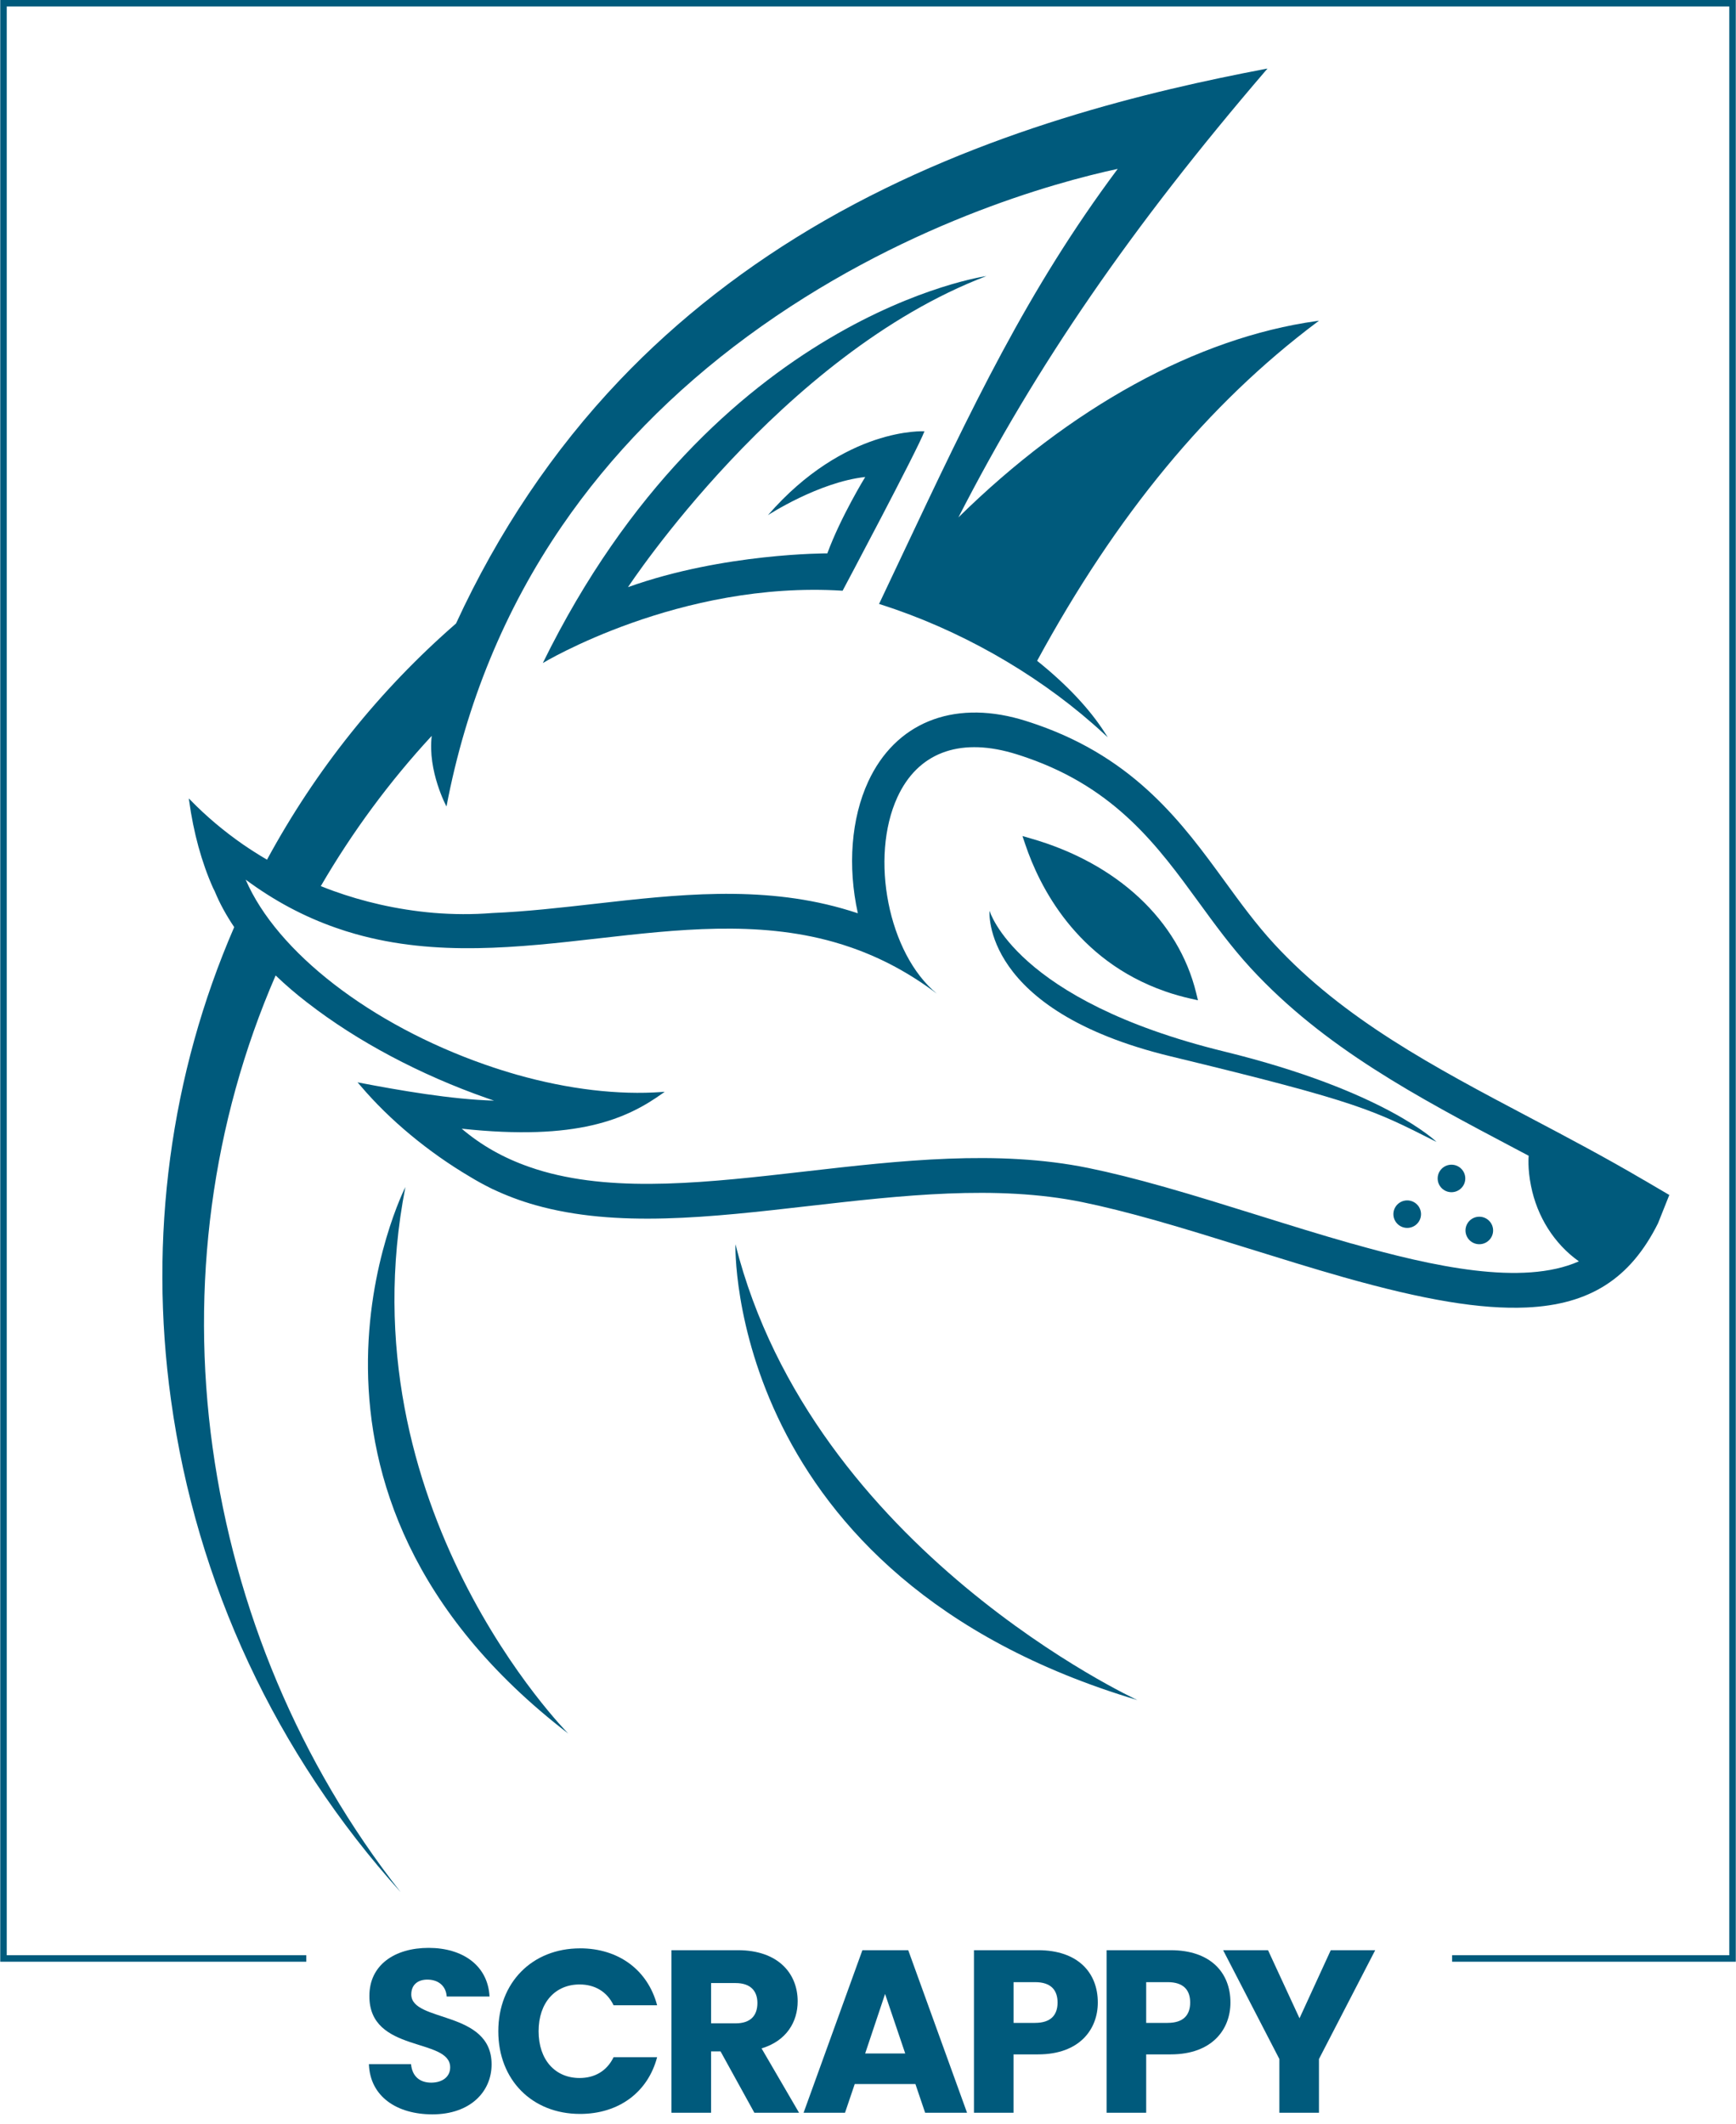
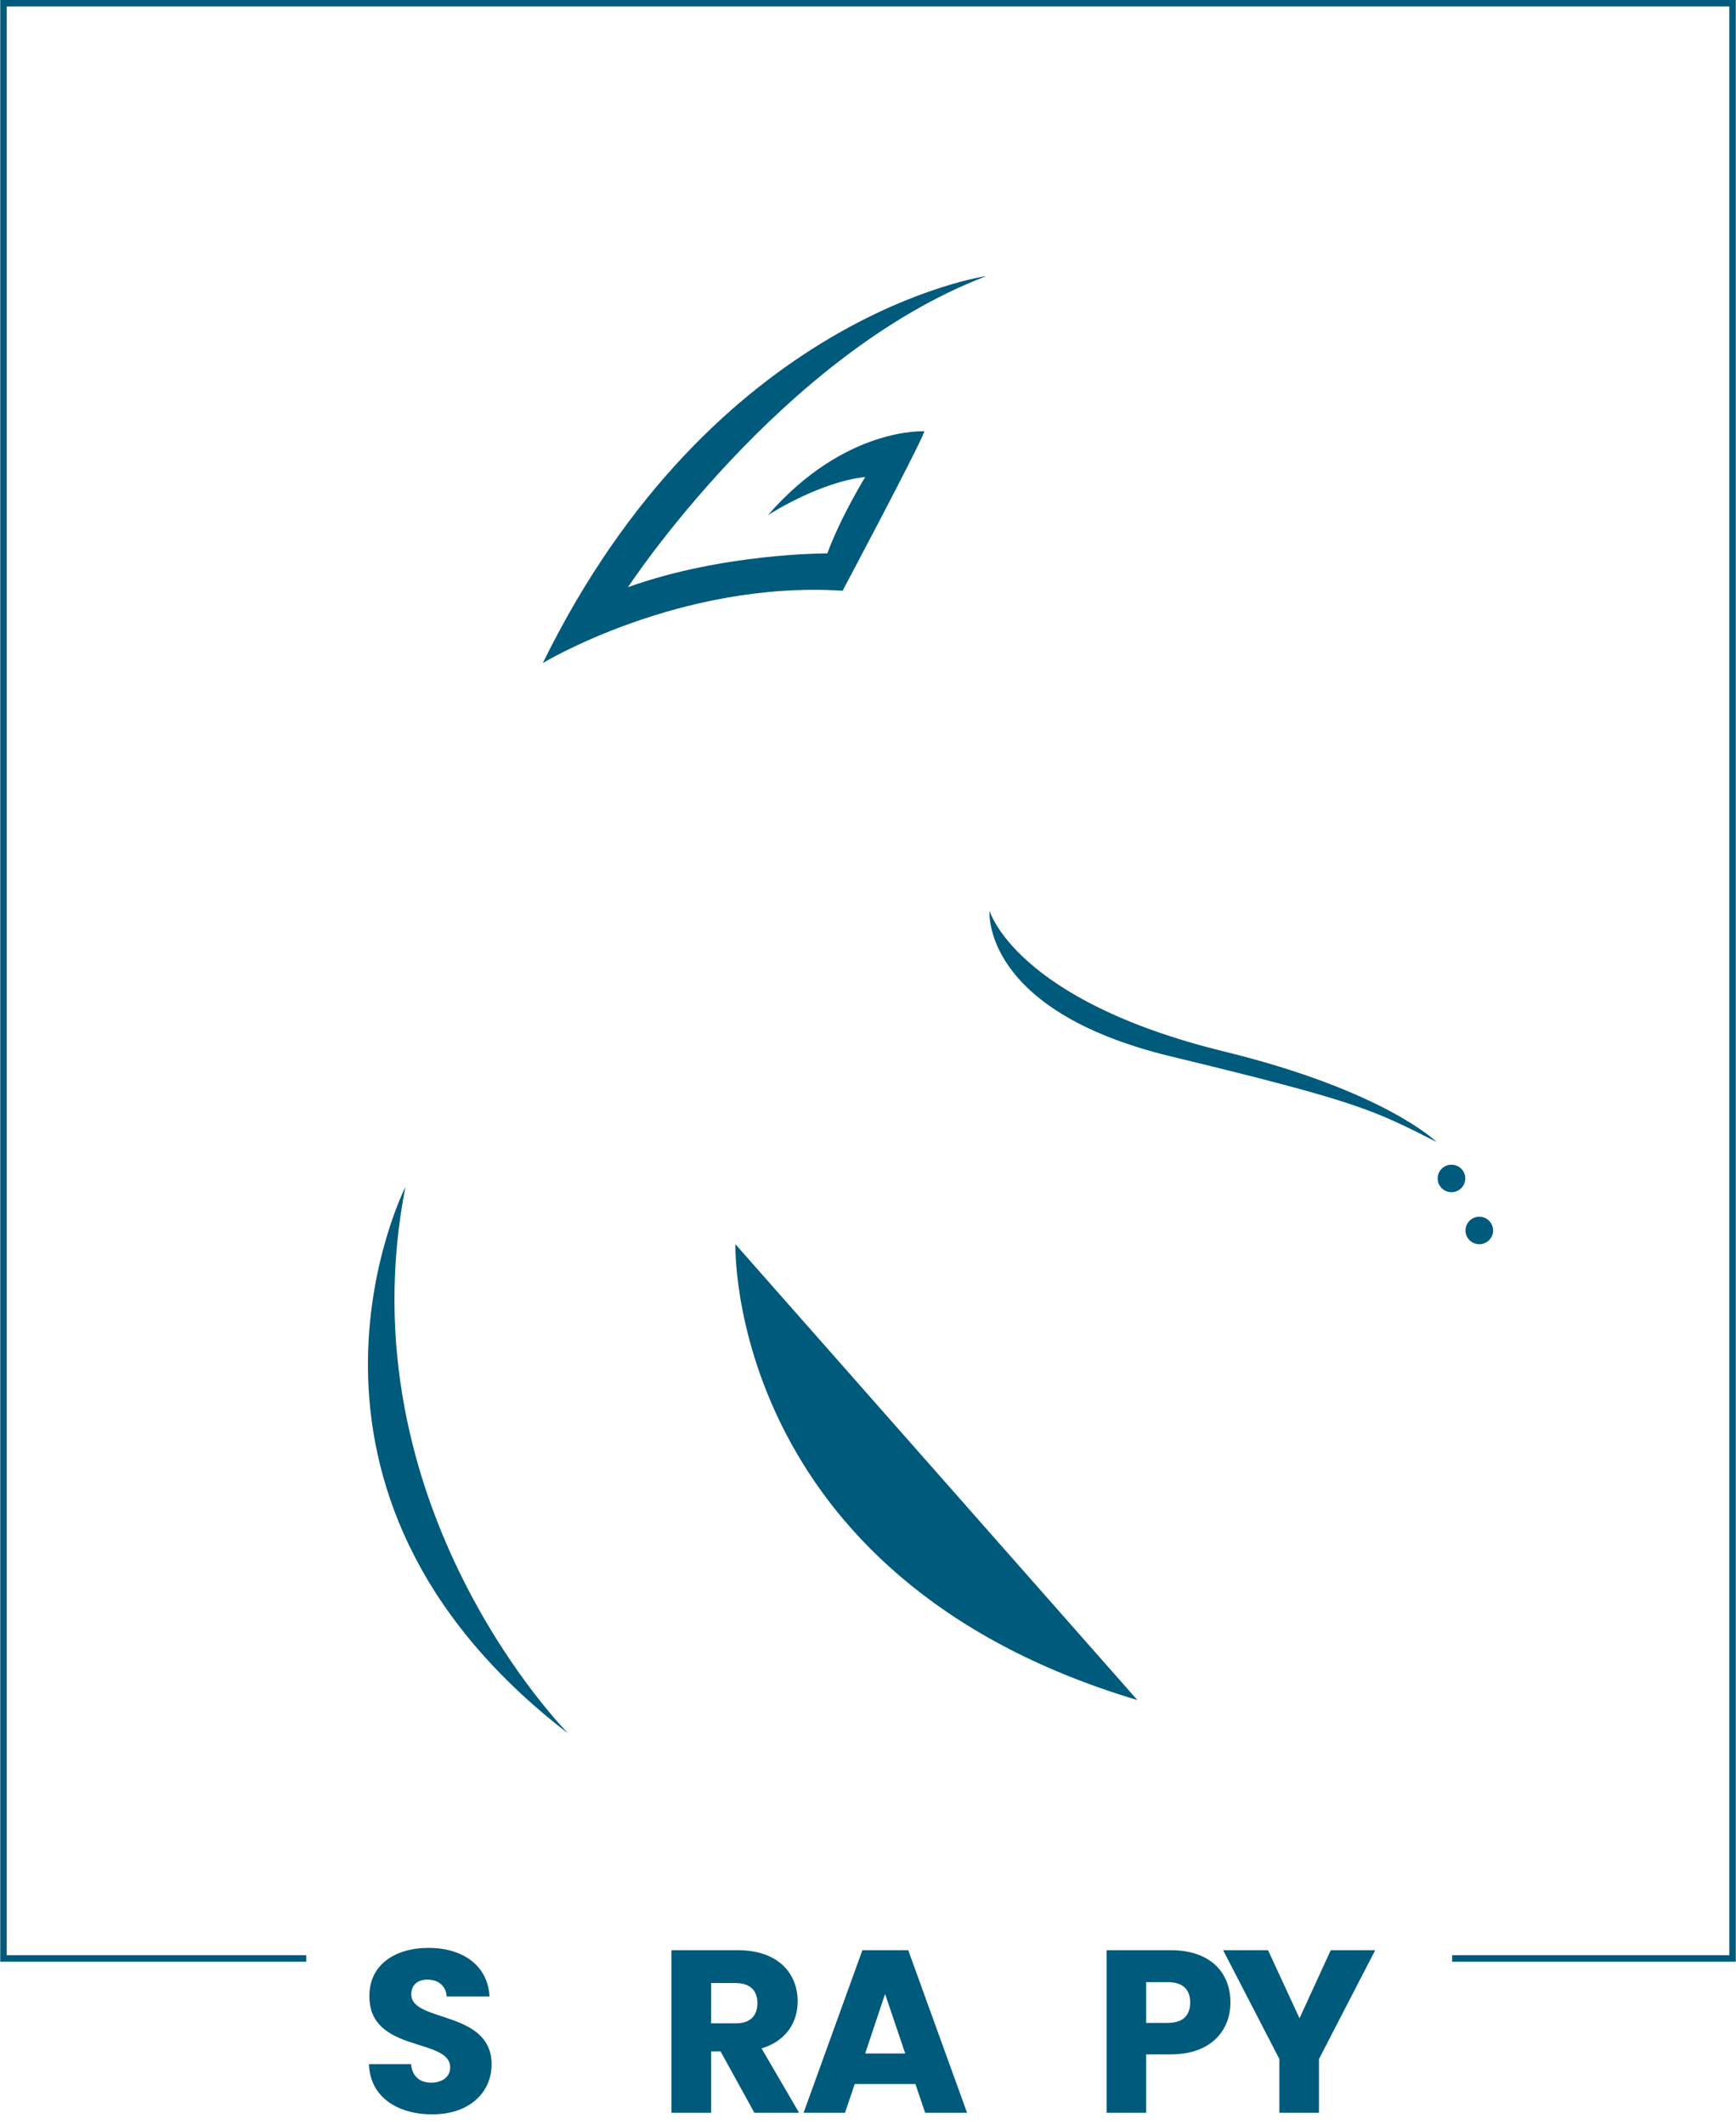
<svg xmlns="http://www.w3.org/2000/svg" id="Layer_1" data-name="Layer 1" viewBox="0 0 569.5 696.53">
  <defs>
    <style>
      .cls-1 {
        fill: #005a7c;
      }
    </style>
  </defs>
  <g>
    <g>
-       <path class="cls-1" d="M382.16,325.12c2.74.96,5.61,1.77,8.53,2.43l2.3.51-.59-2.43c-5.81-23.78-25.85-42.52-54.28-50.65l-2.7-.78.95,2.81c4.58,13.58,16.62,37.91,45.8,48.11Z" />
-       <path class="cls-1" d="M539.33,387.07c-12.63-7.43-25.24-14.09-37.44-20.52-31.43-16.59-61.11-32.26-83.91-56.98-5.9-6.41-10.93-13.3-16.27-20.63-13.66-18.74-29.13-39.97-61.4-51.24-1.29-.45-2.6-.89-3.92-1.3-.59-.18-1.19-.35-1.78-.53-22.33-6.33-40.95,1.34-49.8,20.49-5.56,12.03-6.8,27.75-3.39,43.17-1.6-.53-3.3-1.06-5.18-1.59-27.03-7.65-54.43-4.54-80.96-1.53-11.14,1.26-22.65,2.58-33.8,3.04-6.37.51-12.78.47-19.21-.05-12.32-1.07-23.34-3.75-32.96-7.22-1.32-.48-2.66-.99-4.07-1.56,10.33-17.77,22.57-34.34,36.39-49.28-1.39,11.63,4.84,23.17,4.84,23.17,6.39-33.67,19.12-64.62,37.85-91.95,15.99-23.34,36.49-44.29,60.9-62.25,49.84-36.64,101.11-50.55,121.45-54.92-29.62,39.68-47.85,78.26-70.89,127.04-2.37,5.02-4.79,10.14-7.28,15.39l-.13.26.26.08c1.76.56,3.55,1.16,5.3,1.77,25.08,8.77,49.3,23.22,68.19,40.71l1.29,1.19-.96-1.5c-5.02-7.85-12.5-15.8-22.22-23.6,26.06-47.93,56.07-84.23,91.74-111l.73-.54-.88.12c-39.13,5.48-80.77,28.32-117.41,64.39,25.58-49.93,56.77-95.23,100.95-146.7l.44-.51-.64.11c-37.23,7.1-92.71,19.96-144.49,49.65-25.54,14.65-48.25,32.33-67.49,52.56-21.71,22.83-39.74,49.63-53.58,79.68-25.13,21.87-45.99,47.93-62.01,77.47-2.87-1.69-5.51-3.38-7.91-5.03-6.27-4.36-12.06-9.24-17.27-14.59l-.47-.47.09.67c1.46,10.58,4.09,20.21,7.86,28.68l.55,1.09c1.58,3.87,3.74,7.83,6.39,11.76,0,0,0,.02-.01.03-20.94,48.24-28.12,101.83-20.73,155.01,8.34,60.19,34.4,116.02,75.34,161.46h0c-33.22-42.24-54.34-92.88-61.69-145.85-7.37-53.14-.22-106.65,20.68-154.8.04.03.08.07.11.1,3.05,2.93,6.43,5.85,10.17,8.73.11.08.21.16.32.24,16.06,12.46,36.81,23.54,58.88,31.24.72.26,1.44.51,2.17.75-13.98-.4-31-3.36-44.36-5.92l-.42-.09,1.01,1.17c9.5,11.19,22.25,21.77,35.89,29.81,2,1.22,4.12,2.4,6.48,3.58.16.07.32.15.48.24.11.06.21.12.32.17l.32.13h0c4.39,2.08,9.01,3.81,13.79,5.16,26.64,7.53,57.28,4.03,89.76.31,30.22-3.45,61.46-7.04,89.68-1.28,7,1.43,14.97,3.42,24.35,6.07,9.76,2.77,20.07,5.98,30.05,9.09l.23.07c10.21,3.17,20.77,6.47,31.03,9.38,26.63,7.54,45.17,10.61,60.11,9.95,20.76-.95,34.06-9.46,43.13-27.62l3.7-9.28-8.3-4.87ZM443.44,407.87c-10.1-2.86-20.63-6.14-30.81-9.32-10.1-3.15-20.55-6.41-30.51-9.23-9.52-2.7-17.73-4.75-25.08-6.25-29.8-6.09-61.85-2.42-92.85,1.13-31.43,3.6-61.13,7-85.86.01-1.62-.46-3.22-.97-4.75-1.51-8.45-2.95-15.69-7.05-22.12-12.52,37.94,4.07,54.11-3.17,65.92-11.61l.68-.49-.82.06c-14.35,1.06-30.8-.89-47.57-5.63-3.48-.99-7.01-2.11-10.48-3.32-37.63-13.15-68.35-36.91-78.6-60.69,9.41,6.96,19.12,12.14,29.67,15.82,2.06.72,4.18,1.4,6.3,1.99,26.52,7.52,53.65,4.43,79.89,1.44,25.54-2.9,51.95-5.91,77.06,1.2,1.97.56,3.94,1.18,5.85,1.85,10,3.5,19.15,8.44,27.97,15.09h0c-15.93-13.09-22.07-44.62-12.92-64.46,6.62-14.34,19.92-19.5,37.47-14.53.5.14,1.01.3,1.52.45,1.23.38,2.46.79,3.66,1.21,29.07,10.15,42.86,29.07,56.19,47.36,5.28,7.25,10.74,14.74,17.09,21.63,24.06,26.09,54.52,42.17,86.76,59.19l4.39,2.32s-.43,4.11.77,9.91c1.98,9.99,7.56,18.95,15.7,24.72-18.51,8.2-48.04,1.66-74.53-5.84Z" />
      <ellipse class="cls-1" cx="476.16" cy="386.5" rx="4.53" ry="4.51" />
      <ellipse class="cls-1" cx="485.29" cy="403.56" rx="4.53" ry="4.51" />
-       <ellipse class="cls-1" cx="461.64" cy="398.21" rx="4.53" ry="4.51" />
      <path class="cls-1" d="M323.58,90.55s-89.34,12.49-145.51,126.91c0,0,44.86-27.11,98.35-23.72,0,0,24.51-46.05,26.85-52.29,0,0-26.09-1.55-51.35,27.51,0,0,16.61-10.84,31.92-12.52,0,0-8.04,13.09-12.43,25.05,0,0-34.06-.14-65.39,11.08,0,0,50.12-76.34,117.56-102.02Z" />
      <path class="cls-1" d="M324.62,298.7s-2.95,32.68,59.5,47.77c62.45,15.09,66.51,17.66,87.15,28.06,0,0-16.9-16.75-69.76-29.69-68.54-16.78-76.89-46.14-76.89-46.14Z" />
    </g>
    <path class="cls-1" d="M132.99,389.31s-50.55,99.36,53.43,179.25c0,0-73.91-74.33-53.43-179.25Z" />
-     <path class="cls-1" d="M241.26,408.07s-3.17,109.2,131.86,149.5c0,0-106.52-48.99-131.86-149.5Z" />
+     <path class="cls-1" d="M241.26,408.07s-3.17,109.2,131.86,149.5Z" />
  </g>
  <polygon class="cls-1" points="569.43 0 .08 0 .08 643.39 100.48 643.39 100.48 641.26 2.21 641.26 2.21 2.13 567.3 2.13 567.3 641.26 476.37 641.26 476.37 643.39 569.43 643.39 569.43 0" />
  <g>
    <path class="cls-1" d="M141.83,693.45c-11.47,0-20.43-5.7-20.81-16.48h13.82c.38,4.1,2.96,6.08,6.61,6.08s6.23-1.9,6.23-5.01c0-9.87-26.66-4.56-26.5-23.47,0-10.1,8.28-15.72,19.44-15.72s19.44,5.77,19.97,15.95h-14.05c-.23-3.42-2.66-5.47-6.15-5.54-3.11-.08-5.47,1.52-5.47,4.86,0,9.26,26.35,5.09,26.35,22.93,0,8.96-6.99,16.4-19.44,16.4Z" />
-     <path class="cls-1" d="M190.28,639c12.68,0,22.25,7.14,25.29,18.68h-14.28c-2.2-4.56-6.23-6.83-11.16-6.83-7.97,0-13.44,5.92-13.44,15.34s5.47,15.34,13.44,15.34c4.94,0,8.96-2.28,11.16-6.83h14.28c-3.04,11.54-12.61,18.61-25.29,18.61-15.72,0-26.81-11.16-26.81-27.11s11.09-27.19,26.81-27.19Z" />
    <path class="cls-1" d="M242.09,639.61c13.06,0,19.59,7.52,19.59,16.78,0,6.68-3.65,12.99-11.85,15.42l12.3,21.11h-14.66l-11.09-20.12h-3.11v20.12h-12.99v-53.31h21.8ZM241.33,650.39h-8.05v13.21h8.05c4.86,0,7.14-2.51,7.14-6.68,0-3.95-2.28-6.53-7.14-6.53Z" />
    <path class="cls-1" d="M300.3,683.5h-19.9l-3.19,9.42h-13.59l19.29-53.31h15.04l19.29,53.31h-13.75l-3.19-9.42ZM290.35,653.96l-6.53,19.52h13.14l-6.61-19.52Z" />
-     <path class="cls-1" d="M340.55,673.78h-8.05v19.14h-12.99v-53.31h21.04c13.06,0,19.59,7.37,19.59,17.16,0,8.81-6,17.01-19.59,17.01ZM339.57,663.45c5.16,0,7.37-2.58,7.37-6.68s-2.2-6.68-7.37-6.68h-7.06v13.37h7.06Z" />
    <path class="cls-1" d="M384.06,673.78h-8.05v19.14h-12.99v-53.31h21.04c13.06,0,19.59,7.37,19.59,17.16,0,8.81-6,17.01-19.59,17.01ZM383.07,663.45c5.16,0,7.37-2.58,7.37-6.68s-2.2-6.68-7.37-6.68h-7.06v13.37h7.06Z" />
    <path class="cls-1" d="M401.25,639.61h14.73l10.33,22.33,10.25-22.33h14.58l-18.45,35.69v17.62h-12.99v-17.62l-18.45-35.69Z" />
  </g>
</svg>